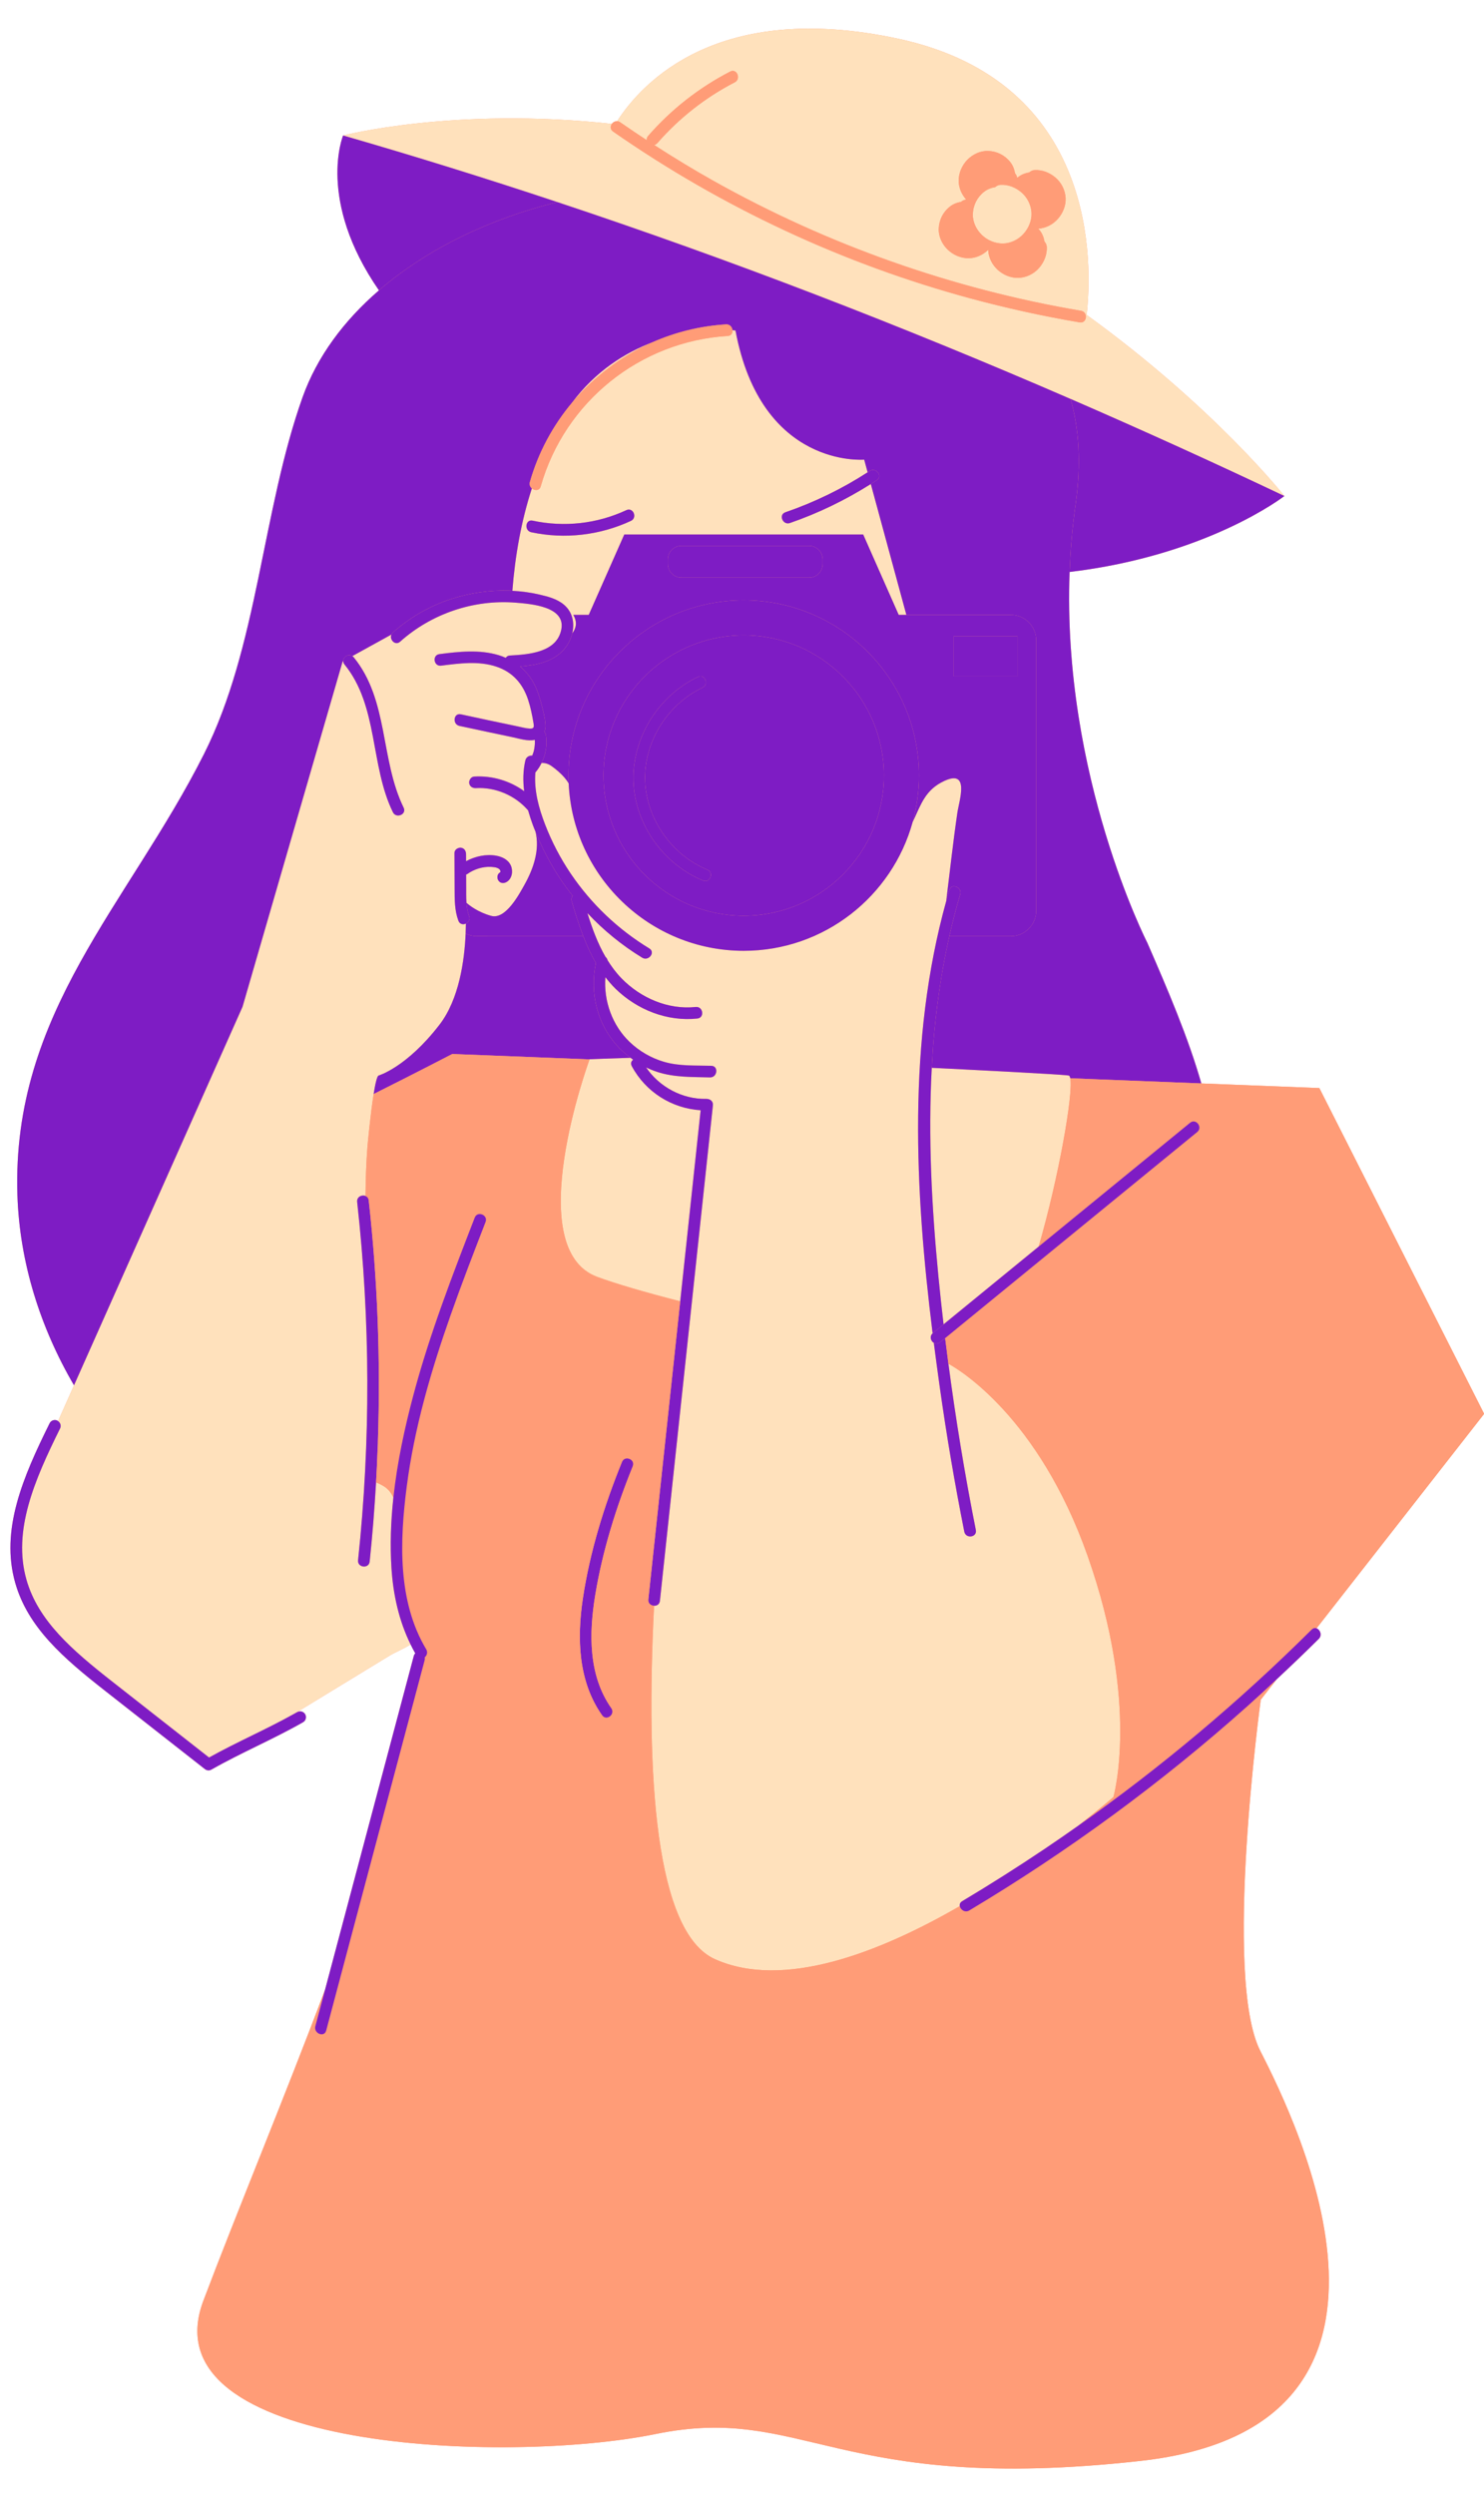
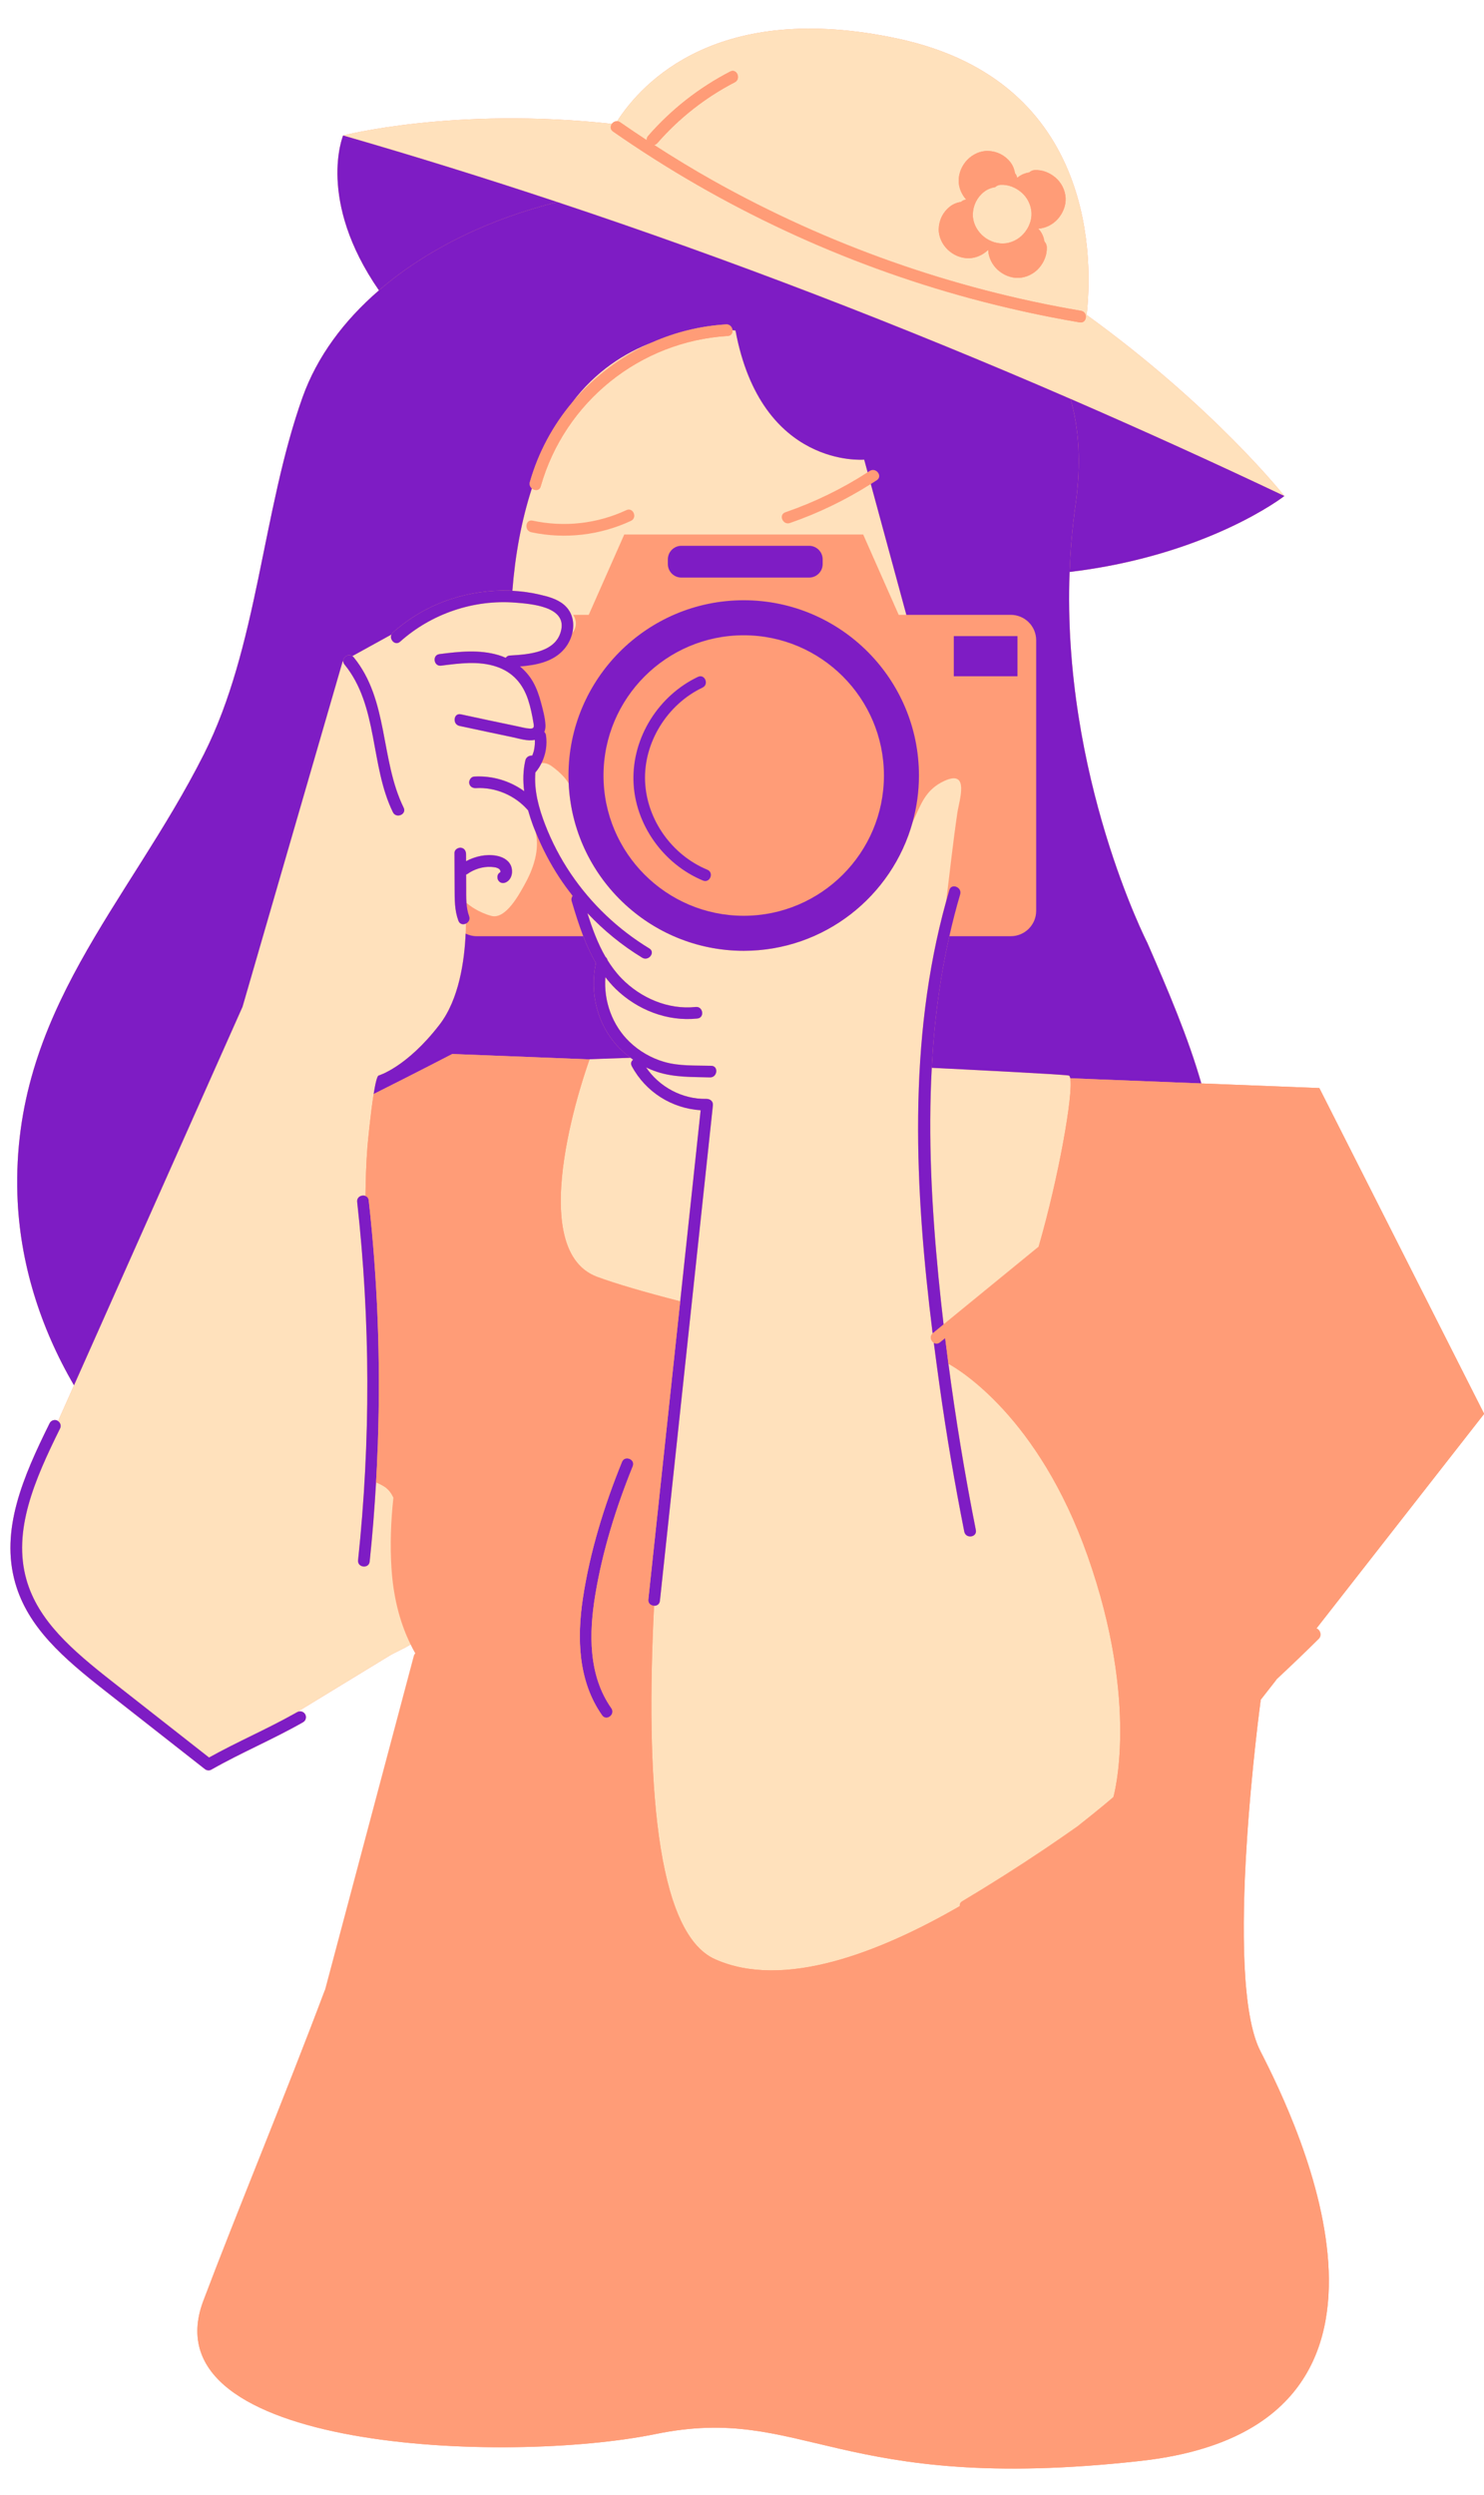
<svg xmlns="http://www.w3.org/2000/svg" fill="#000000" height="427.4" preserveAspectRatio="xMidYMid meet" version="1" viewBox="-1.8 -4.9 254.3 427.4" width="254.3" zoomAndPan="magnify">
  <g id="change1_1">
    <path d="M214.244,286.282l2.739-3.503c2.434-2.272,4.843-4.57,7.205-6.918c0.631-0.627,0.227-1.591-0.385-1.806 l28.723-36.743l-28.24-55.811l-20.222-0.794c-2.277-7.958-5.769-16.076-9.25-24.08c0,0-14.639-28.587-13.325-63.538 c23.791-2.841,36.801-13.013,36.801-13.013s-12.02-15.228-33.884-31.026c0.948-8.368,2.145-39.905-32.283-47.316 c-30.84-6.639-43.873,7.457-48.178,14.137c-0.363-0.019-0.695,0.165-0.897,0.449c-26.988-2.951-46.052,1.991-46.052,1.991 s-4.584,11.04,6.14,26.532c-5.987,5.163-10.616,11.344-13.118,18.394c-6.925,19.512-7.596,42.648-16.872,61.058 c-12.946,25.692-32.967,44.279-31.963,75.522c0.371,11.527,3.899,22.675,9.697,32.605c-0.844,1.895-1.688,3.789-2.531,5.684 c-0.067,0.15-0.134,0.3-0.201,0.45c-0.037-0.026-0.064-0.062-0.106-0.082c-0.497-0.245-1.096-0.041-1.341,0.452 c-4.573,9.231-8.467,18.269-5.896,27.331c2.168,7.642,8.25,12.895,15.385,18.49l17.124,13.429c0.18,0.141,0.398,0.213,0.617,0.213 c0.17,0,0.341-0.043,0.495-0.131c2.562-1.46,5.225-2.767,7.8-4.029c2.601-1.275,5.288-2.594,7.9-4.082 c0.479-0.273,0.647-0.885,0.374-1.364c-0.274-0.479-0.885-0.647-1.364-0.374c-0.171,0.098-0.346,0.189-0.518,0.286 c1.299-0.792,2.598-1.584,3.897-2.376c4.142-2.525,8.284-5.051,12.425-7.576c0.912-0.556,2.477-1.201,3.615-1.932 c0.255,0.519,0.521,1.034,0.809,1.54c-0.108,0.102-0.201,0.231-0.252,0.42c-4.367,16.424-8.735,32.848-13.103,49.273 c-0.699,2.629-1.398,5.257-2.097,7.886c-6.787,18.071-15.319,38.617-20.87,53.336c-9.709,25.744,52.049,28.031,77.513,22.818 s30.928,10.412,83.09,4.608c52.161-5.803,26.966-57.659,20.529-70.217C207.737,333.914,214.244,286.282,214.244,286.282z" fill="#ff9c77" />
  </g>
  <g id="change2_1">
    <path d="M94.882,98.729c1.466,1.273,1.802,3.14,1.376,4.881c0.686-0.906,0.874-1.934,0.225-3.092 c-0.017-0.03-0.041-0.055-0.059-0.085h2.661l6.087-13.764h40.945l6.087,13.764h1.314l-6.092-22.414 c-4.352,2.748-8.995,5.003-13.865,6.683c-1.212,0.418-2-1.42-0.781-1.841c4.959-1.711,9.696-4.005,14.099-6.855l-0.589-2.166 c0,0-17.635,1.576-22.053-22.123l-0.516-0.054c0.047,0.477-0.198,0.955-0.816,0.993c-15.049,0.914-27.922,11.275-32.046,25.767 c-0.221,0.776-1.03,0.766-1.517,0.349C87.525,84.36,86.465,90.297,86,96.311c1.539,0.078,3.073,0.281,4.575,0.629 C92.082,97.289,93.687,97.691,94.882,98.729z M89.469,84.293c5.418,1.161,11.04,0.542,16.064-1.8 c1.17-0.545,1.947,1.298,0.781,1.841c-5.304,2.473-11.351,3.173-17.075,1.946C87.988,86.012,88.213,84.024,89.469,84.293z M96.174,64.148c4.114-5.535,9.219-8.653,13.822-10.409C104.648,56.09,99.905,59.671,96.174,64.148z M118.263,185.299 c-1.167,10.912-2.335,21.824-3.502,32.736c-6.022-1.542-11.104-3.031-14.23-4.191c-13.126-4.868-1.472-36.8-1.305-37.256 c0.001-0.003,0.008-0.021,0.008-0.021s3.333-0.147,7.026-0.253c0.145,0.109,0.282,0.228,0.43,0.332 c-0.315,0.238-0.476,0.637-0.228,1.098C108.844,182.177,113.31,184.986,118.263,185.299z M157.868,178.032 c4.8,0.235,21.663,1.073,23.471,1.317c0.125,0.017,0.213,0.184,0.268,0.475c0.519,2.743-1.985,16.95-5.42,28.833 c-5.433,4.441-10.865,8.882-16.298,13.323c-0.319-2.752-0.62-5.506-0.887-8.264C157.859,201.868,157.224,189.926,157.868,178.032z M162.672,321.644c-13.796,7.965-30.216,14.348-41.954,9.091c-10.214-4.574-11.901-31.247-10.44-60.544 c0.468,0.017,0.941-0.239,1.005-0.842l7.064-66.028c0.673-6.288,1.345-12.577,2.018-18.865c0.075-0.703-0.5-1.119-1.138-1.104 c-4.077,0.091-8.045-2.035-10.314-5.393c0.614,0.297,1.246,0.557,1.895,0.77c2.941,0.964,6.001,0.859,9.054,0.945 c1.275,0.036,1.52-1.951,0.229-1.987c-2.698-0.076-5.499,0.087-8.119-0.683c-2.196-0.645-4.211-1.814-5.867-3.394 c-2.986-2.848-4.477-7.028-4.165-11.106c0.549,0.707,1.131,1.394,1.791,2.033c3.691,3.572,8.825,5.602,13.971,5.052 c1.28-0.137,0.992-2.116-0.289-1.979c-4.734,0.506-9.45-1.548-12.728-4.925c-0.915-0.943-1.684-1.981-2.365-3.074 c-0.058-0.235-0.185-0.44-0.363-0.587c-1.349-2.329-2.286-4.905-3.096-7.495c2.77,2.953,5.931,5.537,9.393,7.642 c1.09,0.663,2.314-0.921,1.215-1.589c-5.36-3.259-9.953-7.622-13.468-12.82c-1.763-2.607-3.226-5.412-4.365-8.345 c-1.118-2.878-1.941-5.912-1.693-8.979c0.423-0.49,0.772-1.037,1.059-1.615c0.55-0.055,1.146,0.106,1.758,0.549 c1.595,1.155,2.439,2.177,2.891,2.941c0.711,15.931,13.89,28.674,29.993,28.674c13.795,0,25.441-9.355,28.944-22.052 c0.018-0.038,0.041-0.075,0.059-0.113c1.392-2.939,2.103-5.429,5.385-6.942c4.393-2.025,2.531,3.364,2.229,5.421 c-0.74,5.028-1.291,10.113-1.92,15.183c-6.652,23.969-5.386,49.457-2.324,74.041c-0.581,0.522-0.32,1.316,0.205,1.63 c0.327,2.558,0.671,5.105,1.027,7.64c1.162,8.274,2.566,16.514,4.195,24.709c0.25,1.257,2.231,0.978,1.979-0.289 c-1.878-9.441-3.443-18.943-4.7-28.485c1.753,0.956,15.409,9.031,23.84,32.885c9.022,25.526,4.434,41.345,4.434,41.345 s-2.285,2-6.092,4.958c-1.875,1.323-3.762,2.63-5.667,3.911c-4.639,3.12-9.364,6.11-14.163,8.978 C162.709,321.023,162.616,321.339,162.672,321.644z M65.285,263.771c0.291,4.533,1.278,8.977,3.27,13.037 c-1.138,0.731-2.703,1.376-3.615,1.932c-4.142,2.526-8.284,5.051-12.425,7.576c-1.299,0.792-2.598,1.584-3.897,2.376 c-2.398,1.342-4.872,2.562-7.273,3.739c-2.408,1.182-4.894,2.4-7.323,3.757l-16.598-13.017 c-6.854-5.375-12.691-10.399-14.695-17.461c-2.376-8.378,1.371-17.031,5.765-25.897c0.224-0.453,0.06-0.982-0.346-1.259 c0.067-0.15,0.134-0.301,0.201-0.45c0.844-1.895,1.688-3.789,2.531-5.684c3.821-8.579,7.641-17.158,11.462-25.737 c5.807-13.04,11.615-26.08,17.422-39.12l17.15-59.152l0.102-0.056c0.006,0.185,0.054,0.375,0.205,0.56 c5.845,7.149,4.375,17.307,8.306,25.328c0.565,1.153,2.409,0.377,1.841-0.781c-4.027-8.216-2.544-18.407-8.564-25.77 c-0.072-0.088-0.155-0.138-0.236-0.193l6.709-3.698c-0.383,0.864,0.65,1.975,1.487,1.226c5.357-4.792,12.593-7.257,19.768-6.688 c2.637,0.209,8.565,0.651,7.867,4.525c-0.723,4.015-5.585,4.35-8.831,4.533c-0.342,0.019-0.565,0.178-0.694,0.394 c-0.401-0.174-0.811-0.334-1.237-0.461c-3.314-0.989-6.763-0.605-10.135-0.175c-1.277,0.163-0.99,2.142,0.289,1.979 c3.122-0.397,6.436-0.855,9.49,0.174c2.799,0.944,4.519,2.929,5.428,5.697c0.421,1.282,0.692,2.631,0.912,3.962 c0.112,0.676,0.107,0.98-0.644,0.946c-0.709-0.033-1.431-0.248-2.124-0.39c-3.234-0.662-6.46-1.366-9.688-2.055 c-1.256-0.268-1.481,1.72-0.229,1.987c3.015,0.644,6.029,1.298,9.048,1.923c1.209,0.25,2.607,0.733,3.854,0.468 c0.005,0.061,0.017,0.122,0.02,0.184c0.003,0.048,0.004,0.096,0.006,0.144c0,0.013,0,0.027,0,0.056 c-0.003,0.123-0.006,0.245-0.015,0.368c-0.016,0.245-0.045,0.489-0.087,0.731c-0.021,0.121-0.046,0.241-0.072,0.361 c-0.006,0.027-0.007,0.032-0.01,0.045c-0.017,0.062-0.034,0.123-0.053,0.185c-0.065,0.213-0.143,0.42-0.228,0.624 c-0.487-0.039-1.029,0.213-1.17,0.818c-0.408,1.755-0.425,3.524-0.205,5.272c-2.458-1.781-5.488-2.684-8.571-2.499 c-0.539,0.032-0.919,0.632-0.845,1.134c0.084,0.572,0.593,0.877,1.134,0.845c3.33-0.2,6.71,1.236,8.897,3.749 c0.018,0.021,0.038,0.035,0.057,0.054c0.242,0.863,0.521,1.716,0.828,2.553c0.134,0.366,0.291,0.723,0.435,1.084 c0.778,3.106-0.343,6.349-1.856,9.071c-0.903,1.623-3.247,6.06-5.722,5.377c-2.258-0.623-3.734-1.788-4.242-2.235 c-0.068-0.906-0.046-1.826-0.05-2.721c-0.003-0.707-0.006-1.415-0.008-2.122c0.073-0.031,0.148-0.053,0.214-0.1 c1.156-0.828,2.664-1.29,4.067-1.214c0.175,0.01,0.351,0.026,0.525,0.052c0.085,0.013,0.17,0.029,0.255,0.046 c0.028,0.006,0.033,0.005,0.032,0.003c0.01,0.004,0.023,0.01,0.057,0.022c0.08,0.029,0.16,0.056,0.239,0.089 c0.034,0.015,0.1,0.047,0.118,0.053c0.057,0.036,0.114,0.075,0.167,0.117c0.024,0.02,0.067,0.065,0.087,0.085 c0.03,0.046,0.073,0.124,0.066,0.103c0.012,0.028,0.024,0.056,0.036,0.085c-0.076-0.187-0.001,0.036,0.009,0.081 c0.004,0.017,0.005,0.016,0.008,0.025c-0.001,0.004-0.002,0-0.003,0.007c-0.006,0.044-0.012,0.088-0.018,0.131c0,0-0.001,0-0.001,0 c-0.002-0.016-0.008-0.012-0.011-0.006c0.003-0.006,0.009-0.009,0.011,0.006c0,0.003-0.002,0.014-0.002,0.019 c-0.021,0.022-0.041,0.044-0.049,0.052c0.11-0.129,0.02-0.037-0.066,0.016c-0.462,0.281-0.484,1.01-0.18,1.403 c0.361,0.468,0.94,0.461,1.403,0.18c0.917-0.557,1.105-1.847,0.71-2.775c-0.435-1.023-1.495-1.534-2.535-1.714 c-1.741-0.302-3.584,0.106-5.147,0.941c-0.002-0.399-0.003-0.799-0.005-1.198c-0.002-0.54-0.297-1.041-0.879-1.108 c-0.487-0.057-1.111,0.335-1.108,0.879c0.008,2.018,0.016,4.035,0.024,6.053c0.008,1.89-0.019,3.777,0.648,5.575 c0.23,0.62,0.822,0.711,1.288,0.495c-0.005,0.532-0.018,1.101-0.044,1.709c-0.201,4.651-1.127,11.251-4.473,15.598 c-5.627,7.31-10.42,8.714-10.441,8.72c-0.272,0.079-0.572,1.411-0.853,3.17c-0.546,3.427-1.019,8.482-1.067,9.098 c-0.214,2.734-0.298,5.54-0.331,8.361c-0.622-0.247-1.522,0.148-1.424,1.03c2.269,20.387,2.319,40.976,0.155,61.375 c-0.136,1.278,1.851,1.514,1.987,0.229c0.479-4.518,0.831-9.048,1.095-13.582c0.401,0.194,0.845,0.387,1.298,0.659 c0.777,0.466,1.303,1.15,1.671,1.965C65.176,255.693,65.026,259.744,65.285,263.771z M62.914,243.179 c0.015-0.389,0.031-0.778,0.044-1.167C62.989,242.442,62.975,242.835,62.914,243.179z M83.933,144.529 c0.001-0.006,0.002-0.012,0.003-0.019c0.004-0.003,0.004,0,0.012-0.007C84.02,144.438,83.976,144.484,83.933,144.529z M83.933,144.529C83.933,144.53,83.933,144.53,83.933,144.529c-0.001,0.014-0.001,0.023-0.007,0.052 C83.93,144.564,83.931,144.547,83.933,144.529z M181.658,63.448c12.271,5.324,24.482,10.864,36.631,16.627 c0,0-12.02-15.228-33.884-31.026c0.948-8.368,2.145-39.905-32.283-47.316c-30.84-6.639-43.873,7.457-48.178,14.137 c0.172,0.009,0.348,0.049,0.522,0.17c1.508,1.051,3.035,2.075,4.572,3.085c-0.045-0.236,0.014-0.495,0.227-0.739 c3.954-4.534,8.716-8.266,14.06-11.027c1.146-0.592,1.919,1.253,0.781,1.841c-5.023,2.595-9.536,6.141-13.252,10.402 c-0.166,0.19-0.361,0.294-0.561,0.333c3.348,2.164,6.753,4.237,10.231,6.185c19.511,10.928,40.867,18.484,62.916,22.222 c1.268,0.215,1.039,2.202-0.229,1.987c-6.267-1.063-12.479-2.426-18.616-4.082c-21.902-5.911-42.732-15.652-61.343-28.618 c-0.514-0.358-0.485-0.915-0.203-1.31c-26.988-2.951-46.052,1.991-46.052,1.991c12.305,3.549,24.537,7.364,36.706,11.407 C123.401,39.585,152.704,50.886,181.658,63.448z M172.799,42.702c-1.331,0.07-2.653-0.489-3.63-1.373 c-0.958-0.866-1.589-2.128-1.635-3.426c-0.885,0.87-2.103,1.431-3.349,1.437c-1.33,0.007-2.641-0.556-3.593-1.477 c-0.952-0.921-1.58-2.244-1.531-3.585c0.055-1.501,0.731-2.852,1.909-3.782c0.547-0.432,1.216-0.702,1.912-0.806 c0.242-0.227,0.561-0.376,0.894-0.399c-0.793-0.871-1.294-2.031-1.299-3.211c-0.007-1.33,0.556-2.641,1.477-3.593 c0.921-0.952,2.244-1.58,3.585-1.531c1.501,0.055,2.852,0.731,3.782,1.908c0.432,0.547,0.702,1.217,0.806,1.912 c0.207,0.221,0.336,0.508,0.377,0.809c0.054-0.046,0.103-0.096,0.159-0.14c0.547-0.432,1.217-0.702,1.912-0.806 c0.246-0.23,0.57-0.383,0.908-0.402c1.315-0.076,2.577,0.433,3.571,1.272c1.025,0.865,1.682,2.167,1.752,3.507 c0.07,1.331-0.489,2.653-1.373,3.63c-0.841,0.93-2.055,1.55-3.313,1.628c0.085,0.093,0.171,0.184,0.249,0.283 c0.432,0.547,0.702,1.216,0.806,1.912c0.23,0.246,0.383,0.57,0.402,0.908c0.075,1.315-0.433,2.577-1.272,3.571 C175.441,41.975,174.139,42.632,172.799,42.702z M166.816,27.971c0.547-0.432,1.216-0.702,1.912-0.806 c0.246-0.23,0.57-0.383,0.908-0.402c1.315-0.075,2.577,0.433,3.571,1.272c1.025,0.865,1.682,2.167,1.752,3.507 c0.07,1.331-0.489,2.653-1.373,3.63c-0.895,0.989-2.212,1.637-3.556,1.643c-1.33,0.007-2.641-0.556-3.593-1.477 c-0.952-0.921-1.58-2.244-1.531-3.585C164.963,30.252,165.639,28.9,166.816,27.971z" fill="#ffe1bc" />
  </g>
  <g id="change3_1">
    <path d="M93.701,29.718c-11.46,2.821-22.307,8.003-30.565,15.125c-10.724-15.492-6.14-26.532-6.14-26.532 C69.301,21.859,81.533,25.675,93.701,29.718z M182.507,81.561c-0.554,3.899-0.876,7.749-1.018,11.527 c23.791-2.841,36.801-13.013,36.801-13.013c-12.149-5.763-24.361-11.303-36.631-16.627 C183.073,68.441,183.523,74.412,182.507,81.561z M155.672,127.959c0,2.761-0.382,5.434-1.083,7.975 c-3.503,12.697-15.148,22.052-28.944,22.052c-16.103,0-29.282-12.742-29.993-28.674c-0.02-0.449-0.034-0.9-0.034-1.354 c0-16.558,13.471-30.028,30.027-30.028S155.672,111.401,155.672,127.959z M101.617,127.959c0,13.249,10.778,24.027,24.027,24.027 s24.027-10.778,24.027-24.027s-10.778-24.028-24.027-24.028S101.617,114.71,101.617,127.959z M160.882,147.573 c-0.188,0.635-0.365,1.273-0.542,1.91c-6.652,23.969-5.386,49.457-2.324,74.041c0.014-0.013,0.018-0.028,0.033-0.04 c0.613-0.501,1.226-1.003,1.84-1.504c-0.319-2.752-0.62-5.506-0.887-8.264c-1.143-11.847-1.778-23.79-1.134-35.683 c0.119-2.191,0.266-4.38,0.477-6.567c0.52-5.375,1.351-10.718,2.538-15.983c0.542-2.405,1.152-4.795,1.853-7.161 C163.099,147.099,161.248,146.337,160.882,147.573z M159.272,225.066c-0.361,0.295-0.748,0.27-1.052,0.088 c0.327,2.558,0.671,5.105,1.027,7.64c1.162,8.274,2.566,16.514,4.195,24.709c0.25,1.257,2.231,0.978,1.979-0.289 c-1.878-9.441-3.443-18.943-4.7-28.485c-0.193-1.462-0.383-2.925-0.56-4.389C159.865,224.582,159.569,224.824,159.272,225.066z M111.283,269.349l7.064-66.028c0.673-6.288,1.345-12.577,2.018-18.865c0.075-0.703-0.5-1.119-1.138-1.104 c-4.077,0.091-8.045-2.035-10.314-5.393c0.614,0.297,1.246,0.557,1.895,0.77c2.941,0.964,6.001,0.859,9.054,0.945 c1.275,0.036,1.52-1.951,0.229-1.987c-2.698-0.076-5.499,0.087-8.119-0.683c-2.196-0.645-4.211-1.814-5.867-3.394 c-2.986-2.848-4.477-7.028-4.165-11.106c0.549,0.707,1.131,1.394,1.791,2.033c3.691,3.572,8.825,5.602,13.971,5.052 c1.28-0.137,0.992-2.116-0.289-1.979c-4.734,0.506-9.45-1.548-12.728-4.925c-0.915-0.943-1.684-1.981-2.365-3.074 c-0.058-0.235-0.185-0.44-0.363-0.587c-1.349-2.329-2.286-4.905-3.096-7.495c2.77,2.953,5.931,5.537,9.393,7.642 c1.09,0.663,2.314-0.921,1.215-1.589c-5.36-3.259-9.953-7.622-13.468-12.82c-1.763-2.607-3.226-5.412-4.365-8.345 c-1.118-2.878-1.941-5.912-1.693-8.979c0.423-0.49,0.772-1.037,1.059-1.615c0.732-1.478,1.013-3.183,0.751-4.812 c-0.032-0.197-0.139-0.37-0.274-0.517c0.145-0.357,0.214-0.758,0.194-1.181c-0.06-1.26-0.427-2.59-0.75-3.805 c-0.332-1.248-0.743-2.47-1.384-3.596c-0.586-1.03-1.348-1.906-2.23-2.634c2.817-0.233,5.787-0.806,7.654-3.071 c0.62-0.752,1.067-1.656,1.297-2.595c0.425-1.741,0.089-3.608-1.376-4.881c-1.196-1.038-2.8-1.44-4.308-1.789 c-1.502-0.348-3.035-0.551-4.575-0.629c-0.196-0.01-0.392-0.026-0.589-0.031c-3.339-0.096-6.657,0.388-9.836,1.412 c-3.702,1.192-7.138,3.161-10.036,5.754c-0.122,0.109-0.208,0.231-0.264,0.357c-0.383,0.864,0.65,1.975,1.487,1.226 c5.357-4.792,12.593-7.257,19.768-6.688c2.637,0.209,8.565,0.651,7.867,4.525c-0.723,4.015-5.585,4.35-8.831,4.533 c-0.342,0.019-0.565,0.178-0.694,0.394c-0.401-0.174-0.811-0.334-1.237-0.461c-3.314-0.989-6.763-0.605-10.135-0.175 c-1.277,0.163-0.99,2.142,0.289,1.979c3.122-0.397,6.436-0.855,9.49,0.174c2.799,0.944,4.519,2.929,5.428,5.697 c0.421,1.282,0.692,2.631,0.912,3.962c0.112,0.676,0.107,0.98-0.644,0.946c-0.709-0.033-1.431-0.248-2.124-0.39 c-3.234-0.662-6.46-1.366-9.688-2.055c-1.256-0.268-1.481,1.72-0.229,1.987c3.015,0.644,6.029,1.298,9.048,1.923 c1.209,0.25,2.607,0.733,3.854,0.468c0.005,0.061,0.017,0.122,0.02,0.184c0.003,0.048,0.004,0.096,0.006,0.144 c0,0.013,0,0.027,0,0.056c-0.003,0.123-0.006,0.245-0.015,0.368c-0.016,0.245-0.045,0.489-0.087,0.731 c-0.021,0.121-0.046,0.241-0.072,0.361c-0.006,0.027-0.007,0.032-0.01,0.045c-0.017,0.062-0.034,0.123-0.053,0.185 c-0.065,0.213-0.143,0.42-0.228,0.624c-0.487-0.039-1.029,0.213-1.17,0.818c-0.408,1.755-0.425,3.524-0.205,5.272 c-2.458-1.781-5.488-2.684-8.571-2.499c-0.539,0.032-0.919,0.632-0.845,1.134c0.084,0.572,0.593,0.877,1.134,0.845 c3.33-0.2,6.71,1.236,8.897,3.749c0.018,0.021,0.038,0.035,0.057,0.054c0.242,0.863,0.521,1.716,0.828,2.553 c0.134,0.366,0.291,0.723,0.435,1.084c1.085,2.718,2.439,5.33,4.035,7.781c0.726,1.115,1.516,2.187,2.338,3.232 c-0.177,0.244-0.27,0.554-0.165,0.91c0.595,2.016,1.223,4.042,1.983,6.004c0.615,1.59,1.315,3.138,2.167,4.599 c-1.106,5.168,0.249,10.681,3.98,14.526c0.605,0.623,1.271,1.185,1.966,1.706c0.145,0.109,0.282,0.228,0.43,0.332 c-0.315,0.238-0.476,0.637-0.228,1.098c2.382,4.432,6.849,7.241,11.802,7.554c-1.167,10.912-2.335,21.824-3.502,32.736 c-1.149,10.74-2.298,21.479-3.447,32.219c-0.673,6.288-1.345,12.577-2.018,18.865c-0.073,0.678,0.452,1.052,0.982,1.071 C110.747,270.208,111.219,269.951,111.283,269.349z M57.015,108.357c0.006,0.185,0.054,0.375,0.205,0.56 c5.845,7.149,4.375,17.307,8.306,25.328c0.565,1.153,2.409,0.377,1.841-0.781c-4.027-8.216-2.544-18.407-8.564-25.77 c-0.072-0.088-0.155-0.138-0.236-0.193C57.895,107.046,56.99,107.633,57.015,108.357z M78.59,152.052 c-0.272-0.734-0.396-1.504-0.454-2.284c-0.068-0.906-0.046-1.826-0.05-2.721c-0.003-0.707-0.006-1.415-0.008-2.122 c0.073-0.031,0.148-0.053,0.214-0.1c1.156-0.828,2.664-1.29,4.067-1.214c0.175,0.01,0.351,0.026,0.525,0.052 c0.085,0.013,0.17,0.029,0.255,0.046c0.028,0.006,0.033,0.005,0.032,0.003c0.01,0.004,0.023,0.01,0.057,0.022 c0.08,0.029,0.16,0.056,0.239,0.089c0.034,0.015,0.1,0.047,0.118,0.053c0.057,0.036,0.114,0.075,0.167,0.117 c0.024,0.02,0.067,0.065,0.087,0.085c0.03,0.046,0.073,0.124,0.066,0.103c0.012,0.028,0.024,0.056,0.036,0.085 c-0.076-0.187-0.001,0.036,0.009,0.081c0.004,0.017,0.005,0.016,0.008,0.025c-0.001,0.004-0.002,0-0.003,0.007 c-0.006,0.044-0.012,0.088-0.018,0.131c0.004-0.003,0.004,0,0.012-0.007c0.072-0.065,0.028-0.02-0.015,0.026 c-0.003,0.018-0.003,0.035-0.007,0.052c0.007-0.03,0.006-0.039,0.006-0.052c-0.021,0.022-0.041,0.044-0.049,0.052 c0.11-0.129,0.02-0.037-0.066,0.016c-0.462,0.281-0.484,1.01-0.18,1.403c0.361,0.468,0.94,0.461,1.403,0.18 c0.917-0.557,1.105-1.847,0.71-2.775c-0.435-1.023-1.495-1.534-2.535-1.714c-1.741-0.302-3.584,0.106-5.147,0.941 c-0.002-0.399-0.003-0.799-0.005-1.198c-0.002-0.54-0.297-1.041-0.879-1.108c-0.487-0.057-1.111,0.335-1.108,0.879 c0.008,2.018,0.016,4.035,0.024,6.053c0.008,1.89-0.019,3.777,0.648,5.575c0.23,0.62,0.822,0.711,1.288,0.495 C78.48,153.123,78.808,152.639,78.59,152.052z M83.936,144.51C83.935,144.51,83.935,144.511,83.936,144.51 c-0.001,0.003-0.003,0.015-0.003,0.02c0,0,0.001,0,0.001-0.001C83.934,144.523,83.935,144.517,83.936,144.51z M59.404,201.014 c2.269,20.387,2.319,40.976,0.155,61.375c-0.136,1.278,1.851,1.514,1.987,0.229c0.479-4.518,0.831-9.048,1.095-13.582 c0.113-1.952,0.2-3.904,0.273-5.858c0.015-0.389,0.031-0.778,0.044-1.167c0.461-13.776-0.049-27.581-1.575-41.288 c-0.044-0.399-0.274-0.629-0.556-0.741C60.206,199.737,59.306,200.132,59.404,201.014z M34.022,296.189l-16.598-13.017 c-6.854-5.375-12.691-10.399-14.695-17.461c-2.376-8.378,1.371-17.031,5.765-25.897c0.224-0.453,0.06-0.982-0.346-1.259 c-0.037-0.026-0.064-0.062-0.106-0.082c-0.497-0.245-1.096-0.041-1.341,0.452c-4.573,9.231-8.467,18.269-5.896,27.331 c2.168,7.642,8.25,12.895,15.385,18.49l17.124,13.429c0.18,0.141,0.398,0.213,0.617,0.213c0.17,0,0.341-0.043,0.495-0.131 c2.562-1.46,5.225-2.767,7.8-4.029c2.601-1.275,5.288-2.594,7.9-4.082c0.479-0.273,0.647-0.885,0.374-1.364 c-0.274-0.479-0.885-0.647-1.364-0.374c-0.171,0.098-0.346,0.189-0.518,0.286c-2.398,1.342-4.872,2.562-7.273,3.739 C38.937,293.614,36.451,294.833,34.022,296.189z" fill="#7e1cc4" />
  </g>
  <g id="change4_1">
    <path d="M22.341,206.685c-3.821,8.579-7.641,17.158-11.462,25.737c-5.798-9.93-9.326-21.077-9.697-32.605 c-1.004-31.243,19.017-49.831,31.963-75.522c9.276-18.41,9.947-41.546,16.872-61.058c2.502-7.049,7.131-13.23,13.118-18.394 c8.258-7.122,19.106-12.304,30.565-15.125c29.699,9.867,59.003,21.167,87.957,33.73c1.414,4.993,1.864,10.963,0.849,18.113 c-0.554,3.899-0.876,7.749-1.018,11.527c-1.315,34.951,13.325,63.538,13.325,63.538c3.482,8.004,6.973,16.122,9.25,24.08 l-22.457-0.882c-0.055-0.29-0.142-0.458-0.268-0.475c-1.807-0.244-18.67-1.082-23.471-1.317c0.119-2.191,0.266-4.38,0.477-6.567 c0.52-5.375,1.351-10.718,2.538-15.983h10.529c2.404,0,4.352-1.949,4.352-4.352v-46.345c0-2.404-1.949-4.352-4.352-4.352h-17.895 l-6.092-22.414c0.342-0.216,0.686-0.428,1.024-0.65c1.078-0.708-0.153-2.285-1.223-1.583c-0.115,0.075-0.233,0.146-0.348,0.221 l-0.589-2.166c0,0-17.635,1.576-22.053-22.123l-0.516-0.054c-0.05-0.514-0.441-1.027-1.105-0.987 c-4.423,0.269-8.684,1.334-12.619,3.063c-4.603,1.756-9.708,4.874-13.822,10.409c-3.25,3.9-5.734,8.479-7.17,13.526 c-0.13,0.457,0.047,0.849,0.337,1.098C87.525,84.36,86.465,90.297,86,96.311c-0.196-0.01-0.392-0.026-0.589-0.031 c-3.339-0.096-6.657,0.388-9.836,1.412c-3.702,1.192-7.138,3.161-10.036,5.754c-0.122,0.109-0.208,0.231-0.264,0.357l-6.709,3.698 c-0.673-0.454-1.577,0.132-1.552,0.856l-0.102,0.056l-17.15,59.152C33.955,180.605,28.148,193.645,22.341,206.685z M106.259,176.314 c-0.695-0.522-1.361-1.083-1.966-1.706c-3.731-3.845-5.086-9.358-3.98-14.526c-0.852-1.461-1.551-3.009-2.167-4.599H79.877 c-0.679,0-1.313-0.169-1.885-0.446c-0.201,4.651-1.127,11.251-4.473,15.598c-5.627,7.31-10.42,8.714-10.441,8.72 c-0.272,0.079-0.572,1.411-0.853,3.17c7.107-3.553,13.476-6.86,13.476-6.86l23.524,0.924c0.001-0.003,0.008-0.021,0.008-0.021 S102.566,176.42,106.259,176.314z M100.195,268.378c1.245-7.565,3.56-14.996,6.441-22.089c0.484-1.192-1.369-1.943-1.854-0.749 c-3.043,7.489-5.496,15.4-6.7,23.409c-1.026,6.826-0.809,14.181,3.3,20.014c0.743,1.055,2.323-0.173,1.583-1.223 C99.003,282.118,99.123,274.89,100.195,268.378z M118.665,145.952c1.19,0.492,1.94-1.362,0.749-1.854 c-6.043-2.499-10.385-8.541-10.67-15.105c-0.291-6.706,3.823-13.241,9.843-16.099c1.161-0.551,0.384-2.395-0.781-1.841 c-6.748,3.204-11.279,10.363-11.054,17.868C106.974,136.311,111.874,143.144,118.665,145.952z M139.173,91.725V90.93 c0-1.283-1.04-2.324-2.324-2.324h-21.882c-1.284,0-2.324,1.04-2.324,2.324v0.795c0,1.283,1.04,2.324,2.324,2.324h21.882 C138.132,94.049,139.173,93.009,139.173,91.725z M172.556,104.077h-10.913v6.873h10.913V104.077z" fill="#7e1cc4" />
  </g>
  <g id="change1_2">
    <path d="M214.244,286.282l2.739-3.503c-1.652,1.543-3.31,3.08-4.996,4.586 c-14.737,13.159-30.729,24.89-47.689,35.023c-0.732,0.437-1.511-0.126-1.625-0.744c-13.796,7.965-30.216,14.348-41.954,9.091 c-10.214-4.574-11.901-31.247-10.44-60.544c-0.53-0.02-1.055-0.393-0.982-1.071c0.673-6.288,1.346-12.577,2.018-18.865 c1.149-10.74,2.298-21.48,3.447-32.219c-6.022-1.542-11.104-3.031-14.23-4.191c-13.126-4.868-1.472-36.8-1.305-37.256l-23.524-0.924 c0,0-6.369,3.308-13.476,6.86c-0.546,3.427-1.019,8.482-1.067,9.098c-0.214,2.734-0.298,5.54-0.331,8.361 c0.281,0.112,0.511,0.342,0.556,0.741c1.525,13.706,2.035,27.512,1.575,41.288c0.031,0.43,0.018,0.822-0.044,1.167 c-0.073,1.953-0.16,3.906-0.273,5.858c0.401,0.194,0.845,0.387,1.298,0.659c0.777,0.466,1.303,1.15,1.671,1.965 c0.651-6.053,1.948-12.063,3.513-17.879c2.76-10.263,6.594-20.192,10.429-30.09c0.466-1.203,2.319-0.45,1.854,0.749 c-2.062,5.319-4.119,10.642-6.012,16.024c-3.349,9.522-6.198,19.27-7.497,29.303c-1.192,9.207-1.615,19.614,3.336,27.875 c0.314,0.524,0.109,1.074-0.256,1.39c0.03,0.15,0.035,0.31-0.011,0.483c-1.257,4.727-2.514,9.454-3.771,14.181 c-4.367,16.424-8.735,32.848-13.102,49.273c-0.331,1.243-2.181,0.478-1.854-0.749c0.558-2.098,1.116-4.197,1.674-6.295 c-6.787,18.071-15.319,38.617-20.87,53.336c-9.709,25.744,52.049,28.031,77.513,22.818s30.928,10.412,83.09,4.608 c52.161-5.803,26.966-57.659,20.529-70.217C207.737,333.914,214.244,286.282,214.244,286.282z M101.381,288.964 c-4.109-5.833-4.326-13.189-3.3-20.014c1.204-8.009,3.657-15.92,6.7-23.409c0.485-1.194,2.339-0.443,1.854,0.749 c-2.881,7.093-5.196,14.524-6.441,22.089c-1.072,6.512-1.192,13.74,2.769,19.363C103.704,288.791,102.125,290.019,101.381,288.964z M181.606,179.825l22.457,0.882l20.222,0.794l28.24,55.811l-28.723,36.743c-0.263-0.093-0.564-0.049-0.838,0.223 c-12.384,12.31-25.794,23.574-40.06,33.638c3.807-2.958,6.092-4.958,6.092-4.958s4.588-15.82-4.434-41.345 c-8.431-23.854-22.087-31.93-23.84-32.885c-0.193-1.462-0.383-2.925-0.56-4.389c14.399-11.77,28.798-23.541,43.197-35.311 c0.997-0.815-0.225-2.398-1.223-1.583c-8.65,7.071-17.299,14.141-25.949,21.212C179.622,196.775,182.125,182.568,181.606,179.825z M103.048,16.32c0.202-0.284,0.534-0.468,0.897-0.449c0.172,0.009,0.348,0.049,0.522,0.17c1.508,1.051,3.035,2.075,4.572,3.085 c-0.045-0.236,0.014-0.495,0.227-0.739c3.954-4.534,8.716-8.266,14.06-11.027c1.146-0.592,1.919,1.253,0.781,1.841 c-5.023,2.595-9.536,6.141-13.252,10.402c-0.166,0.19-0.361,0.294-0.561,0.333c3.348,2.164,6.753,4.237,10.231,6.185 c19.511,10.928,40.867,18.484,62.916,22.222c1.268,0.215,1.039,2.202-0.229,1.987c-6.267-1.063-12.479-2.426-18.616-4.082 c-21.902-5.911-42.732-15.652-61.343-28.618C102.737,17.272,102.766,16.715,103.048,16.32z M177.578,37.378 c-0.019-0.338-0.172-0.662-0.402-0.908c-0.104-0.696-0.374-1.365-0.806-1.912c-0.079-0.1-0.165-0.191-0.249-0.283 c1.258-0.078,2.472-0.698,3.313-1.628c0.884-0.977,1.442-2.299,1.373-3.63c-0.07-1.339-0.727-2.641-1.752-3.507 c-0.994-0.839-2.257-1.347-3.571-1.272c-0.338,0.019-0.662,0.172-0.908,0.402c-0.696,0.104-1.365,0.374-1.912,0.806 c-0.056,0.044-0.105,0.094-0.159,0.14c-0.041-0.301-0.171-0.588-0.377-0.809c-0.104-0.696-0.374-1.365-0.806-1.912 c-0.929-1.177-2.281-1.853-3.782-1.908c-1.341-0.049-2.664,0.579-3.585,1.531c-0.921,0.952-1.484,2.263-1.477,3.593 c0.006,1.181,0.507,2.34,1.299,3.211c-0.333,0.023-0.652,0.172-0.894,0.399c-0.696,0.104-1.365,0.374-1.912,0.806 c-1.177,0.929-1.853,2.281-1.909,3.782c-0.049,1.341,0.579,2.664,1.531,3.585c0.952,0.921,2.263,1.484,3.593,1.477 c1.246-0.006,2.464-0.567,3.349-1.437c0.046,1.298,0.678,2.56,1.635,3.426c0.977,0.884,2.299,1.442,3.63,1.373 c1.339-0.07,2.641-0.727,3.507-1.752C177.145,39.955,177.653,38.693,177.578,37.378z M166.816,27.971 c0.547-0.432,1.216-0.702,1.912-0.806c0.246-0.23,0.57-0.383,0.908-0.402c1.315-0.075,2.577,0.433,3.571,1.272 c1.025,0.865,1.682,2.167,1.752,3.507c0.07,1.331-0.489,2.653-1.373,3.63c-0.895,0.989-2.212,1.637-3.556,1.643 c-1.33,0.007-2.641-0.556-3.593-1.477c-0.952-0.921-1.58-2.244-1.531-3.585C164.963,30.252,165.639,28.9,166.816,27.971z M89.341,78.772c-0.29-0.248-0.467-0.64-0.337-1.098c1.436-5.047,3.92-9.626,7.17-13.526c3.731-4.477,8.473-8.059,13.822-10.409 c3.935-1.729,8.196-2.794,12.619-3.063c0.664-0.04,1.055,0.473,1.105,0.987c0.047,0.477-0.198,0.955-0.816,0.993 c-15.049,0.914-27.922,11.275-32.046,25.767C90.638,79.2,89.829,79.189,89.341,78.772z" fill="#ff9c77" />
  </g>
  <g id="change5_1">
-     <path d="M79.877,155.483c-0.679,0-1.313-0.169-1.885-0.446c0.026-0.608,0.039-1.177,0.044-1.709 c0.443-0.205,0.771-0.689,0.553-1.276c-0.272-0.734-0.396-1.504-0.454-2.284c0.508,0.447,1.984,1.612,4.242,2.235 c2.476,0.683,4.819-3.753,5.722-5.377c1.514-2.722,2.635-5.965,1.856-9.071c1.085,2.718,2.439,5.33,4.035,7.781 c0.726,1.115,1.516,2.187,2.338,3.232c-0.177,0.244-0.27,0.554-0.165,0.91c0.595,2.016,1.223,4.042,1.983,6.004H79.877z M101.617,127.959c0-13.249,10.778-24.028,24.027-24.028s24.027,10.779,24.027,24.028s-10.778,24.027-24.027,24.027 S101.617,141.208,101.617,127.959z M106.752,128.921c0.222,7.39,5.122,14.223,11.913,17.031c1.19,0.492,1.94-1.362,0.749-1.854 c-6.043-2.499-10.385-8.541-10.67-15.105c-0.291-6.706,3.823-13.241,9.843-16.099c1.161-0.551,0.384-2.395-0.781-1.841 C111.058,114.257,106.527,121.416,106.752,128.921z M152.204,100.433h1.314h17.895c2.404,0,4.352,1.949,4.352,4.352v46.345 c0,2.404-1.949,4.352-4.352,4.352h-10.529c0.542-2.405,1.152-4.795,1.853-7.161c0.362-1.223-1.488-1.985-1.854-0.749 c-0.188,0.635-0.365,1.273-0.542,1.91c0.629-5.07,1.18-10.155,1.92-15.183c0.303-2.057,2.164-7.445-2.229-5.421 c-3.282,1.512-3.993,4.002-5.385,6.942c-0.018,0.038-0.04,0.075-0.059,0.113c0.701-2.541,1.083-5.214,1.083-7.975 c0-16.558-13.471-30.028-30.027-30.028s-30.027,13.471-30.027,30.028c0,0.454,0.014,0.905,0.034,1.354 c-0.452-0.765-1.296-1.786-2.891-2.941c-0.612-0.443-1.208-0.605-1.758-0.549c0.732-1.478,1.013-3.183,0.751-4.812 c-0.032-0.197-0.139-0.37-0.274-0.517c0.145-0.357,0.214-0.758,0.194-1.181c-0.06-1.26-0.427-2.59-0.75-3.805 c-0.332-1.248-0.743-2.47-1.384-3.596c-0.586-1.03-1.348-1.906-2.23-2.634c2.817-0.233,5.787-0.806,7.654-3.071 c0.62-0.752,1.067-1.656,1.297-2.595c0.686-0.906,0.874-1.934,0.225-3.092c-0.017-0.03-0.041-0.055-0.059-0.085h2.661l6.087-13.764 h40.945L152.204,100.433z M136.849,94.049c1.283,0,2.324-1.04,2.324-2.324V90.93c0-1.283-1.04-2.324-2.324-2.324h-21.882 c-1.284,0-2.324,1.04-2.324,2.324v0.795c0,1.283,1.04,2.324,2.324,2.324H136.849z M161.643,110.95h10.913v-6.873h-10.913V110.95z M222.964,274.278c-12.384,12.31-25.794,23.574-40.06,33.638c-1.875,1.323-3.762,2.63-5.667,3.911 c-4.639,3.12-9.364,6.11-14.163,8.978c-0.365,0.218-0.458,0.534-0.402,0.839c0.114,0.618,0.893,1.181,1.625,0.744 c16.96-10.133,32.952-21.864,47.689-35.023c1.686-1.506,3.344-3.043,4.996-4.586c2.434-2.272,4.843-4.57,7.205-6.918 c0.631-0.627,0.227-1.591-0.385-1.806C223.539,273.962,223.238,274.006,222.964,274.278z M158.049,223.484 c-0.015,0.012-0.019,0.028-0.033,0.04c-0.581,0.522-0.32,1.316,0.205,1.63c0.304,0.182,0.691,0.207,1.052-0.088 c0.297-0.242,0.593-0.485,0.89-0.727c14.399-11.77,28.798-23.541,43.197-35.311c0.997-0.815-0.225-2.398-1.223-1.583 c-8.65,7.071-17.299,14.141-25.949,21.212c-5.433,4.441-10.865,8.882-16.298,13.323 C159.276,222.481,158.662,222.982,158.049,223.484z M54.093,342.971c4.367-16.424,8.735-32.848,13.102-49.273 c1.257-4.727,2.514-9.454,3.771-14.181c0.046-0.173,0.041-0.333,0.011-0.483c0.365-0.316,0.57-0.866,0.256-1.39 c-4.951-8.26-4.527-18.668-3.336-27.875c1.298-10.033,4.147-19.781,7.497-29.303c1.893-5.382,3.95-10.705,6.012-16.024 c0.465-1.199-1.388-1.952-1.854-0.749c-3.836,9.898-7.669,19.827-10.429,30.09c-1.564,5.816-2.861,11.826-3.513,17.879 c-0.434,4.032-0.584,8.082-0.325,12.11c0.291,4.533,1.278,8.977,3.27,13.037c0.255,0.519,0.521,1.034,0.809,1.54 c-0.108,0.102-0.201,0.231-0.252,0.42c-4.367,16.424-8.735,32.848-13.103,49.273c-0.699,2.629-1.398,5.257-2.097,7.886 c-0.558,2.098-1.116,4.197-1.674,6.295C51.913,343.449,53.763,344.214,54.093,342.971z M106.314,84.335 c1.166-0.543,0.388-2.386-0.781-1.841c-5.024,2.342-10.646,2.961-16.064,1.8c-1.256-0.269-1.481,1.719-0.229,1.987 C94.963,87.508,101.01,86.807,106.314,84.335z M133.561,84.702c4.869-1.68,9.512-3.935,13.865-6.683 c0.342-0.216,0.686-0.428,1.024-0.65c1.078-0.708-0.153-2.285-1.223-1.583c-0.115,0.075-0.233,0.146-0.348,0.221 c-4.403,2.85-9.14,5.144-14.099,6.855C131.561,83.282,132.349,85.121,133.561,84.702z" fill="#7e1cc4" />
-   </g>
+     </g>
</svg>